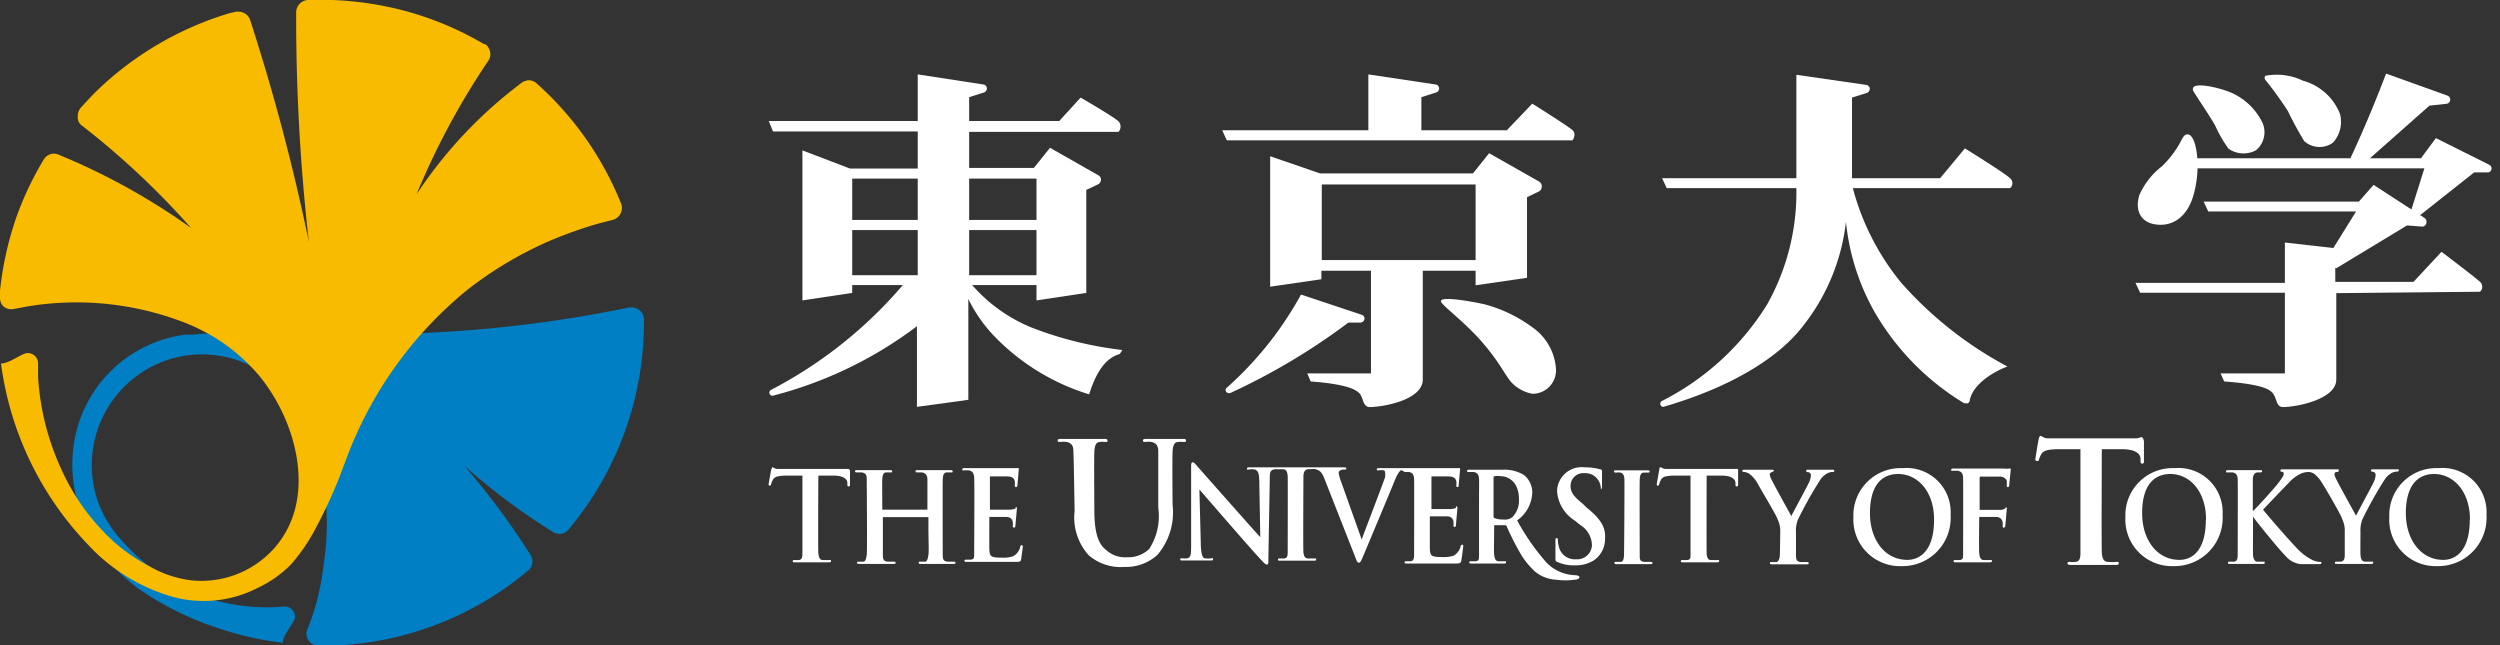
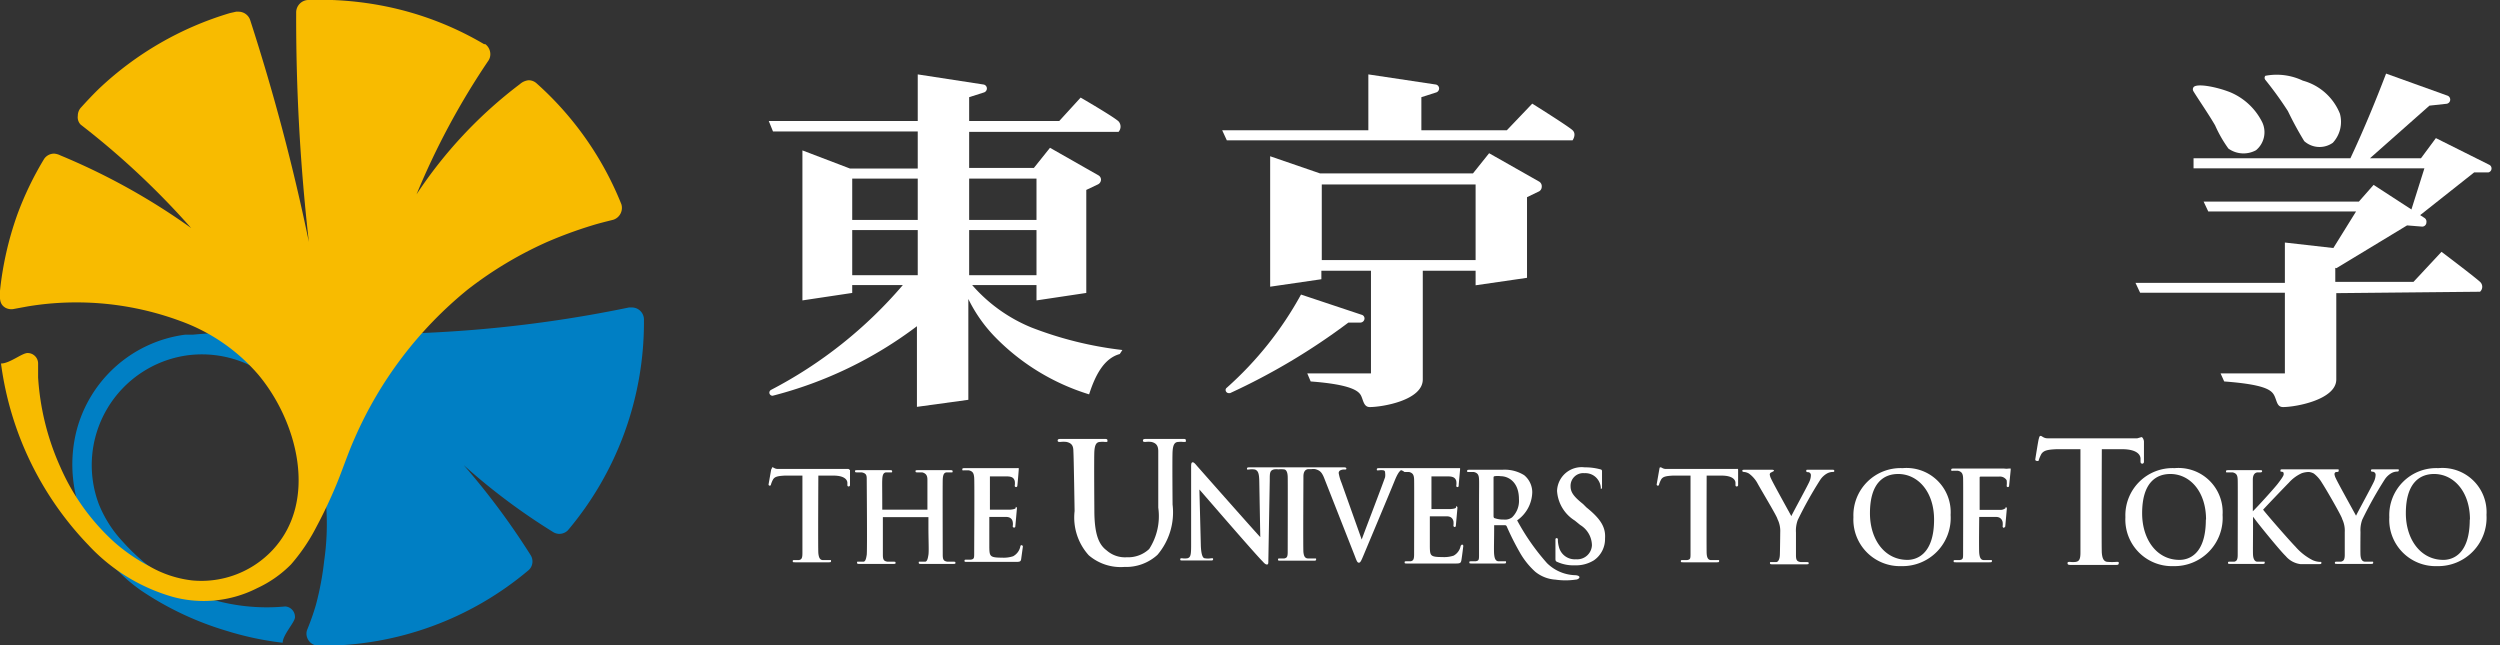
<svg xmlns="http://www.w3.org/2000/svg" id="レイヤー_1" data-name="レイヤー 1" width="124" height="32" viewBox="0 0 124 32">
  <rect x="0" y="0" width="124" height="32" fill="#333333" stroke="none" />
  <title>logo_todai</title>
  <rect width="124" height="32" fill="none" />
  <g>
    <g>
      <path d="M31.94,15.85a.6.6,0,0,0-.6-.6l-.14,0a63.43,63.43,0,0,1-16.49,1.22,40,40,0,0,0-5.15.13l-.38,0a6.43,6.43,0,0,0-5.44,5A6.87,6.87,0,0,0,4.26,26,8.12,8.12,0,0,0,7,29.29a15.43,15.43,0,0,0,4.24,2,15.27,15.27,0,0,0,2.78.59c0-.38.59-1,.61-1.25a.52.52,0,0,0-.48-.55A9.73,9.73,0,0,1,10,29.57,10.12,10.12,0,0,1,6.12,26.9,6,6,0,0,1,4.9,25a5.5,5.5,0,0,1,4.35-7.37,5.5,5.5,0,0,1,4,1,5.44,5.44,0,0,1,1.49,1.64,11.07,11.07,0,0,1,1,2.3,12.68,12.68,0,0,1,.34,5.24A14.7,14.7,0,0,1,15.67,30a12.15,12.15,0,0,1-.42,1.2.59.59,0,0,0-.05.23.61.61,0,0,0,.59.6h.15a15.88,15.88,0,0,0,10.29-3.76h0a.57.57,0,0,0,.18-.43.58.58,0,0,0-.1-.32A36.24,36.24,0,0,0,23,23.07a31.18,31.18,0,0,0,4.42,3.31.59.59,0,0,0,.33.1.6.6,0,0,0,.42-.18l0,0A16,16,0,0,0,31.94,16Z" fill="#007fc4" />
      <path d="M3,23.18a12.73,12.73,0,0,1-1.11-4.46c0-.21,0-.48,0-.69a.52.52,0,0,0-.52-.52c-.28,0-.89.52-1.32.52a16,16,0,0,0,4.33,9,9.13,9.13,0,0,0,4.21,2.58,5.85,5.85,0,0,0,4.17-.44A5.73,5.73,0,0,0,14.43,28a9.18,9.18,0,0,0,1.25-1.84c.37-.69.7-1.39,1-2.11s.57-1.55.91-2.31a19.61,19.61,0,0,1,5.61-7.38A19,19,0,0,1,27.14,12a21.46,21.46,0,0,1,2.2-.81c.35-.11.72-.2,1.08-.29a.62.62,0,0,0,.4-.77,16,16,0,0,0-4.21-6l0,0a.59.59,0,0,0-.39-.15.77.77,0,0,0-.43.19,22.11,22.11,0,0,0-5.13,5.47A37.05,37.05,0,0,1,24.23,3a.56.56,0,0,0,.09-.31.62.62,0,0,0-.25-.5l-.06,0A15.74,15.74,0,0,0,19.1.31,16.42,16.42,0,0,0,15.27,0h0a.62.62,0,0,0-.58.6A98,98,0,0,0,15.32,12,104,104,0,0,0,12.41,1a.61.61,0,0,0-.57-.42h-.13L11.4.65A16.17,16.17,0,0,0,4.92,4.39c-.31.3-.61.62-.9.94l0,0a.6.6,0,0,0-.16.41A.52.52,0,0,0,4,6.18a39.71,39.71,0,0,1,5.48,5.13A32.6,32.6,0,0,0,3,7.71a.85.85,0,0,0-.31-.09.6.6,0,0,0-.5.26h0A16,16,0,0,0,.86,10.64,16.28,16.28,0,0,0,0,14.42c0,.33-.06.66.28.85a.63.63,0,0,0,.43.05l.65-.12A14.71,14.71,0,0,1,3.94,15a14.83,14.83,0,0,1,5,.92,9.23,9.23,0,0,1,3.86,2.65c1.93,2.29,3,6.24.74,8.69a4.84,4.84,0,0,1-4,1.53,5.47,5.47,0,0,1-2.14-.71A8.8,8.8,0,0,1,5.68,26.9,10.92,10.92,0,0,1,3,23.18Z" fill="#f8bb00" />
    </g>
    <g>
-       <path d="M71.47,14.94c0-.26,1.46,0,2.15.15A7,7,0,0,1,76,16.23a2.73,2.73,0,0,1,1.17,2A1.16,1.16,0,0,1,76,19.53,1.9,1.9,0,0,1,75,19c-.31-.31-.55-.94-1.46-2S71.47,15.12,71.47,14.94Z" fill="#fff" />
      <path d="M70.5,6.46V4.82l.72-.23h0a.21.21,0,0,0,.16-.2.2.2,0,0,0-.18-.2h0l-3.33-.5V6.46H60.62l.23.5H78s.21-.3,0-.5-2-1.32-2-1.32L74.74,6.46Z" fill="#fff" />
      <path d="M67.53,15.61h0l-3-1a17.29,17.29,0,0,1-3.68,4.62h0a.14.14,0,0,0-.06.11.16.16,0,0,0,.16.16h.06A32.1,32.1,0,0,0,66.88,16h.59a.21.21,0,0,0,.21-.21A.19.19,0,0,0,67.53,15.61Z" fill="#fff" />
-       <path d="M99.7,8.84c-.27-.26-2.24-1.48-2.24-1.48L96.23,8.84H91.86v-4l.73-.23h0a.22.22,0,0,0,.15-.2.2.2,0,0,0-.18-.2h0l-3.46-.5V8.84H82.44l.23.49H89.1a11.35,11.35,0,0,1-1.45,5.77,13.1,13.1,0,0,1-5.24,4.8h0a.16.16,0,0,0-.06.13.15.15,0,0,0,.15.15h0c3.12-.9,5.62-2.31,6.92-4A10.17,10.17,0,0,0,91.56,11,11.36,11.36,0,0,0,93,15.51,12.74,12.74,0,0,0,97.42,20l0,0h.08a.15.15,0,0,0,.11,0,.19.19,0,0,0,.09-.14c.13-.76,1.12-1.41,1.87-1.68A18.77,18.77,0,0,1,94.28,14,12.4,12.4,0,0,1,91.9,9.33h7.8A.32.32,0,0,0,99.7,8.84Z" fill="#fff" />
      <path d="M108.79,4.34a.18.18,0,0,0,0,.18c.21.35.77,1.16,1.08,1.7a6.3,6.3,0,0,0,.66,1.15,1.29,1.29,0,0,0,1.37.08,1.16,1.16,0,0,0,.31-1.38,3.12,3.12,0,0,0-1.58-1.49C109.93,4.3,108.91,4.11,108.79,4.34Z" fill="#fff" />
      <path d="M112.36,3.76a.16.16,0,0,0,0,.2,17.61,17.61,0,0,1,1.12,1.55A16.88,16.88,0,0,0,114.29,7a1.14,1.14,0,0,0,1.42.08,1.53,1.53,0,0,0,.35-1.44A2.76,2.76,0,0,0,114.22,4,3,3,0,0,0,112.36,3.76Z" fill="#fff" />
-       <path d="M108.54,6.67c.4.06.66,1.6.26,3-.32,1.13-1.1,1.63-2,1.44-.67-.15-.9-.74-.69-1.43a3.71,3.71,0,0,1,1.12-1.43,4.87,4.87,0,0,0,1-1.36C108.31,6.76,108.38,6.64,108.54,6.67Z" fill="#fff" />
      <path d="M115.88,14.54v4.28c0,1-2,1.37-2.64,1.37-.31,0-.3-.31-.44-.58s-.48-.54-2.48-.69l-.18-.4h3.19v-4h-7.18l-.23-.49h7.41v-2l3,.34c.29.15-.06.64-.5.82v.79h3.88l1.39-1.49s1.64,1.24,1.91,1.49a.33.33,0,0,1,0,.49Z" fill="#fff" />
      <path d="M123.58,8.35a.2.2,0,0,0-.12-.18h0l-2.64-1.32-.74,1h-2.53l2.95-2.61.83-.09a.21.21,0,0,0,.08-.4h0l-3.06-1.1c-.47,1.23-1.07,2.71-1.77,4.2h-7.78l0,.5,11.45,0-.76,2.41.31.1,2.92-2.31.71,0h0A.2.2,0,0,0,123.58,8.35Z" fill="#fff" />
      <path d="M120.27,10.82h0l-2.54-1.65L117,10h-7.7l.23.49h7.33l-1.41,2.27c.24,0,0,.47.44.54l3.5-2.12.75.06h0a.21.21,0,0,0,.21-.21A.22.22,0,0,0,120.27,10.82Z" fill="#fff" />
      <path d="M51.15,16.24a7.84,7.84,0,0,1-2.93-2.1h3.19v.76l2.47-.37V9.42l.57-.27a.27.27,0,0,0,.16-.24.25.25,0,0,0-.14-.22h0L52.08,7.33l-.8,1H48.07V6.54h7.41a.39.39,0,0,0,0-.52c-.24-.23-1.88-1.18-1.88-1.18L52.54,6H48.07V4.82l.72-.23h0a.21.21,0,0,0,.16-.2.2.2,0,0,0-.18-.2h0l-3.25-.5V6H38.13l.21.52h7.18V8.36H42.16l-2.36-.9V14.9l2.47-.37v-.39h2.51a21.84,21.84,0,0,1-6.54,5.2h0a.16.16,0,0,0-.08.14.16.16,0,0,0,.16.15h0a20.15,20.15,0,0,0,7.16-3.45v4l2.55-.35v-5a7.3,7.3,0,0,0,1.32,1.88,11.05,11.05,0,0,0,4.67,2.85c.32-1,.76-1.79,1.52-2l.13-.2A18.23,18.23,0,0,1,51.15,16.24Zm-5.63-2.59H42.27V11.41h3.25Zm0-2.74H42.27V8.86h3.25Zm2.55-2.05h3.34v2.05H48.07Zm0,2.55h3.34v2.24H48.07Z" fill="#fff" />
      <path d="M76.33,9h0l-2.47-1.4-.8,1H65.47L63,7.75v6.47l2.54-.37v-.42H68v5.09H64.84l.17.4c2,.15,2.37.47,2.49.69s.13.58.44.58c.61,0,2.63-.33,2.63-1.37V13.43h2.62v.72l2.55-.37v-4l.56-.27a.26.26,0,0,0,.17-.24A.27.27,0,0,0,76.33,9Zm-3.14,3.9H65.56V9.15h7.63Z" fill="#fff" />
    </g>
    <g>
      <g>
        <path d="M46,25.28a0,0,0,0,0,0-.05V25.1c0-.94,0-1.12,0-1.31s-.06-.31-.26-.36l-.23,0c-.06,0-.1,0-.1-.05s0-.06.12-.06h1.6c.08,0,.12,0,.12.06s0,.05-.11.05l-.17,0c-.16,0-.2.14-.21.36s0,3.47,0,3.73.06.31.23.34l.3,0c.07,0,.1,0,.1.05s0,.06-.12.06H45.69c-.08,0-.12,0-.12-.06s0-.05.09-.05l.22,0c.11,0,.14-.16.17-.34s0-.75,0-1.33v-.54a0,0,0,0,0,0,0H43.79a0,0,0,0,0,0,0v.54c0,.58,0,1.07,0,1.33s.06.31.23.34l.3,0c.07,0,.1,0,.1.05s0,.06-.12.06H42.63c-.08,0-.12,0-.12-.06s0-.05.09-.05l.22,0c.11,0,.14-.16.17-.34s0-3.54,0-3.73,0-.31-.25-.36l-.23,0c-.06,0-.1,0-.1-.05s0-.06.12-.06h1.6c.08,0,.12,0,.12.06s0,.05-.11.05l-.17,0c-.16,0-.2.14-.21.36s0,.37,0,1.31v.13a0,0,0,0,0,0,.05Z" fill="#fff" />
        <path d="M53.24,22.39c0-.28-.08-.41-.34-.47a1.21,1.21,0,0,0-.3,0c-.09,0-.14,0-.14-.07s.06-.08.18-.08h2.11c.12,0,.18,0,.18.08s0,.07-.13.07a1,1,0,0,0-.23,0c-.21,0-.27.18-.29.47s0,2.91,0,2.91c0,1.2.22,1.71.61,2a1.37,1.37,0,0,0,1,.34A1.52,1.52,0,0,0,57,27.23a3,3,0,0,0,.45-2.05s0-2.53,0-2.79-.08-.41-.34-.47a1.23,1.23,0,0,0-.29,0c-.08,0-.13,0-.13-.07s.06-.08.17-.08h1.8c.11,0,.16,0,.16.08s0,.07-.14.07a1,1,0,0,0-.23,0c-.21,0-.27.18-.29.47s0,2.64,0,2.64a3.25,3.25,0,0,1-.75,2.49,2.31,2.31,0,0,1-1.64.6A2.43,2.43,0,0,1,54,27.54a2.79,2.79,0,0,1-.7-2.19S53.26,22.65,53.24,22.39Z" fill="#fff" />
-         <path d="M80.57,23.79c0-.21-.07-.32-.2-.35a.76.76,0,0,0-.21,0c-.06,0-.1,0-.1-.06s0-.05.15-.05h1.48c.08,0,.13,0,.13.05s0,.06-.1.06l-.18,0c-.16,0-.2.14-.21.36s0,3.5,0,3.76.06.28.23.31l.3,0c.07,0,.1,0,.1.05s0,.06-.11.06H80.19c-.07,0-.11,0-.11-.06s0-.05.09-.05l.21,0c.12,0,.16-.13.17-.31S80.58,24,80.57,23.79Z" fill="#fff" />
        <path d="M88.3,26.39a1.31,1.31,0,0,0-.14-.65c0-.1-.83-1.47-1-1.79a1.48,1.48,0,0,0-.41-.46.57.57,0,0,0-.24-.08s-.09,0-.09-.05,0-.06.11-.06h1.37q.09,0,.09.06s0,0-.13.07a.11.11,0,0,0-.08.11.63.63,0,0,0,.07.21c.08.19.91,1.68,1,1.85.06-.14.81-1.51.89-1.7a.82.82,0,0,0,.08-.32.15.15,0,0,0-.12-.16c-.06,0-.11,0-.11-.06s0-.06.1-.06h1.19c.06,0,.1,0,.1.05s0,.06-.11.06a.63.63,0,0,0-.26.08,1,1,0,0,0-.32.3,19.58,19.58,0,0,0-1.12,2,1.51,1.51,0,0,0-.09.62s0,.87,0,1.13.06.31.24.34l.29,0c.07,0,.1,0,.1.05s0,.06-.13.06H87.92c-.08,0-.13,0-.13-.06s0-.05.1-.05l.2,0c.12,0,.18-.16.19-.34S88.3,26.39,88.3,26.39Z" fill="#fff" />
        <path d="M91.93,25.65a2.34,2.34,0,0,1,2.44-2.43,2.19,2.19,0,0,1,2.38,2.32,2.39,2.39,0,0,1-2.44,2.54,2.31,2.31,0,0,1-2.38-2.43m4,.12c0-1.39-.81-2.26-1.78-2.26-.68,0-1.4.4-1.4,1.95,0,1.29.72,2.31,1.86,2.31C95,27.77,95.93,27.56,95.93,25.77Z" fill="#fff" />
        <path d="M105.42,25.65a2.34,2.34,0,0,1,2.44-2.43,2.19,2.19,0,0,1,2.38,2.32,2.39,2.39,0,0,1-2.44,2.54,2.31,2.31,0,0,1-2.38-2.43m4,.12c0-1.39-.8-2.26-1.77-2.26-.68,0-1.4.4-1.4,1.95,0,1.29.72,2.31,1.85,2.31C108.51,27.77,109.41,27.56,109.41,25.77Z" fill="#fff" />
        <path d="M114.52,23.41a.66.66,0,0,1,.25.08,1.62,1.62,0,0,1,.4.46c.21.32,1,1.69,1,1.79a1.32,1.32,0,0,1,.13.65s0,.87,0,1.13-.07.31-.19.34l-.2,0c-.07,0-.1,0-.1.05s0,.06.13.06h1.64c.08,0,.13,0,.13-.06s0-.05-.1-.05l-.29,0c-.18,0-.23-.16-.24-.34s0-1.13,0-1.13a1.51,1.51,0,0,1,.09-.62,19.58,19.58,0,0,1,1.12-2,1,1,0,0,1,.32-.3.63.63,0,0,1,.26-.08c.06,0,.11,0,.11-.06s0-.05-.1-.05H117.7c-.07,0-.1,0-.1.06s.05.05.11.06a.15.15,0,0,1,.12.16.82.82,0,0,1-.08.32c-.08.19-.83,1.56-.89,1.7-.09-.17-.92-1.66-1-1.85a.63.63,0,0,1-.07-.21.11.11,0,0,1,.08-.11c.09,0,.13,0,.13-.07s0-.06-.09-.06h-2.7c-.07,0-.1,0-.1.06s0,.05.08.06.08.06.08.13-.13.25-.29.46-1,1.14-1.24,1.37h0V25.1c0-.94,0-1.12,0-1.31s.06-.33.22-.36l.16,0s.08,0,.08-.05,0-.06-.12-.06h-1.54c-.09,0-.13,0-.13.06s0,.05.1.05l.23,0c.2.05.24.15.25.36s0,3.47,0,3.73-.06.31-.17.34l-.22,0c-.07,0-.09,0-.09.05s0,.06.12.06h1.59c.06,0,.11,0,.11-.06s0-.05-.07-.05l-.29,0c-.15,0-.21-.16-.22-.34s0-.75,0-1.33v-.56h0l.07.09c.12.18,1.29,1.62,1.55,1.86a1.14,1.14,0,0,0,.73.4H115c.11,0,.14,0,.14-.06s0-.05-.08-.05a1,1,0,0,1-.36-.09,2.83,2.83,0,0,1-.85-.67c-.23-.23-1.38-1.54-1.6-1.83.21-.23,1.1-1.16,1.28-1.34a1.9,1.9,0,0,1,.64-.47A1.15,1.15,0,0,1,114.52,23.41Z" fill="#fff" />
        <path d="M118.51,25.65a2.33,2.33,0,0,1,2.43-2.43,2.19,2.19,0,0,1,2.39,2.32,2.4,2.4,0,0,1-2.45,2.54,2.3,2.3,0,0,1-2.37-2.43m4,.12c0-1.39-.81-2.26-1.78-2.26-.67,0-1.4.4-1.4,1.95,0,1.29.73,2.31,1.86,2.31C121.59,27.77,122.5,27.56,122.5,25.77Z" fill="#fff" />
      </g>
      <path d="M78.15,28.53a2.07,2.07,0,0,1-1.42-.6,11.08,11.08,0,0,1-1.48-2.12A1.75,1.75,0,0,0,76,24.42a1.1,1.1,0,0,0-.4-.85,1.83,1.83,0,0,0-1.09-.27H72.9c-.09,0-.13,0-.13.06s0,.05.1.05l.23,0c.2.05.25.15.26.36s0,.37,0,1.31v1.09c0,.58,0,1.07,0,1.33s0,.31-.17.34l-.21,0c-.08,0-.1,0-.1.05s0,.06.12.06h1.59c.07,0,.11,0,.11-.06s0-.05-.07-.05l-.29,0c-.17,0-.21-.16-.23-.34s0-.75,0-1.33V26.1s0-.05,0-.05h.52a.1.1,0,0,1,.1.05,13,13,0,0,0,.63,1.26,3.82,3.82,0,0,0,.79,1,1.76,1.76,0,0,0,1,.39,3.53,3.53,0,0,0,1,0c.09,0,.19-.06.19-.12S78.25,28.54,78.15,28.53ZM75,25.66a.59.59,0,0,1-.42.11,1.29,1.29,0,0,1-.45-.07s-.05,0-.05-.11V23.71c0-.05,0-.08.05-.09a1.09,1.09,0,0,1,.31,0c.35,0,.9.26.9,1.14A1.14,1.14,0,0,1,75,25.66Z" fill="#fff" />
      <path d="M42.07,23.26l-.16,0H38.58c-.15,0-.21-.08-.26-.08s0,0-.07.11l-.13.74h0a.06.06,0,0,0,.12,0h0a1.23,1.23,0,0,1,.11-.26c.09-.13.23-.16.57-.18h.88s0,3.59,0,3.85-.05.31-.17.34l-.22,0c-.07,0-.09,0-.09.05s0,.06.12.06h1.67c.06,0,.11,0,.11-.06s0-.05-.1-.05l-.3,0c-.17,0-.21-.16-.23-.34s0-3.85,0-3.85h.75c.52,0,.68.19.69.35v.13a.06.06,0,0,0,.06.06.07.07,0,0,0,.07-.06v-.76C42.12,23.3,42.11,23.26,42.07,23.26Z" fill="#fff" />
      <path d="M86.12,23.26l-.16,0H82.63c-.15,0-.21-.08-.26-.08s-.05,0-.07.11l-.13.74h0a.06.06,0,0,0,.12,0h0a1.23,1.23,0,0,1,.11-.26c.09-.13.23-.16.57-.18h.88s0,3.59,0,3.85,0,.31-.17.34l-.21,0c-.08,0-.1,0-.1.05s0,.06.12.06h1.67c.06,0,.11,0,.11-.06s0-.05-.09-.05l-.31,0c-.17,0-.21-.16-.22-.34s0-3.85,0-3.85h.74c.52,0,.68.19.69.35v.13a.06.06,0,0,0,.06.06.07.07,0,0,0,.07-.06s0-.68,0-.76S86.16,23.26,86.12,23.26Z" fill="#fff" />
      <path d="M106.22,21.68l-.21.06h-4.45c-.2,0-.28-.12-.34-.12s-.07.05-.1.16-.17,1-.17,1h0v0a.07.07,0,0,0,.08.08.12.12,0,0,0,.08,0h0a1.89,1.89,0,0,1,.14-.34c.12-.18.31-.22.76-.24h1.18s0,4.79,0,5.13-.07.43-.23.46a1.09,1.09,0,0,1-.28,0c-.1,0-.13,0-.13.07s.06.08.16.08h2.23c.08,0,.15,0,.15-.08s0-.07-.13-.07a2.6,2.6,0,0,1-.4,0c-.24,0-.29-.22-.31-.45s0-5.14,0-5.14h1c.7,0,.91.25.92.46l0,.17a.09.09,0,0,0,.09.09.09.09,0,0,0,.08-.09s0-.9,0-1S106.27,21.68,106.22,21.68Z" fill="#fff" />
      <path d="M50.73,27.11a.07.07,0,0,0-.06-.07.06.06,0,0,0-.06.06h0a.71.71,0,0,1-.36.49,1.49,1.49,0,0,1-.55.07c-.6,0-.62-.07-.63-.5V25.7s0-.06,0-.06l.83,0c.22,0,.31.12.33.24a.56.56,0,0,1,0,.22.07.07,0,0,0,.07.07.06.06,0,0,0,.06-.06h0l.08-.9h0a.07.07,0,0,0-.06-.07.09.09,0,0,0,0,0h0s0,0,0,.05-.14.08-.28.09h-1s0,0,0-.07V23.69s0-.06,0-.06.74,0,.84,0c.3,0,.35.11.39.22a.77.77,0,0,1,0,.25.07.07,0,0,0,.07.06s.05,0,.06-.06.07-.78.07-.82,0-.06,0-.06a.32.32,0,0,0-.09,0l-.25,0H47.86c-.09,0-.13,0-.13.06s0,.05.1.05l.23,0c.2.05.24.15.26.36s0,3.47,0,3.73,0,.31-.17.34l-.21,0c-.08,0-.1,0-.1.05s0,.06.12.06h2.38c.22,0,.29,0,.31-.14s.1-.73.1-.73h0Z" fill="#fff" />
      <path d="M69.66,23.41l.23,0c.19.05.24.15.25.36s0,3.47,0,3.73-.05.31-.17.34l-.21,0c-.07,0-.09,0-.09.05s0,.06.11.06h2.38c.22,0,.29,0,.32-.14s.1-.73.1-.73h0a.07.07,0,0,0-.07-.07s0,0-.06.06h0a.7.7,0,0,1-.35.49,1.51,1.51,0,0,1-.56.07c-.6,0-.61-.07-.62-.5,0-.18,0-1.46,0-1.46s0-.06,0-.06l.84,0c.22,0,.3.12.33.24a.85.85,0,0,1,0,.22.07.07,0,0,0,.06.07.06.06,0,0,0,.06-.06h0l.08-.9h0a.07.07,0,0,0-.07-.07.09.09,0,0,0,0,0h0l0,.05c0,.06-.14.08-.28.09h-.94s0,0,0-.07V23.69s0-.06,0-.06.73,0,.83,0c.3,0,.36.11.4.22a.77.77,0,0,1,0,.25.06.06,0,0,0,.06.06.06.06,0,0,0,.06-.06c0-.08.07-.78.07-.82s0-.06,0-.06l-.1,0-.25,0H68.45c-.11,0-.16,0-.16.06s0,.05.1.05a.67.67,0,0,1,.24,0,.1.1,0,0,1,.07.11.74.74,0,0,1,0,.23c-.14.41-.91,2.41-1.16,3.09h0l-1-2.81a2.25,2.25,0,0,1-.14-.48.15.15,0,0,1,.06-.13.39.39,0,0,1,.23-.05c.06,0,.09,0,.09-.05s-.06-.06-.13-.06H62c-.09,0-.15,0-.15.06s0,.05.09.05a.83.83,0,0,1,.31,0c.15.06.2.18.21.56l.05,2.79h0c-.11-.1-3.06-3.44-3.13-3.52s-.15-.19-.22-.19-.08.08-.08.21l0,3.78c0,.54,0,.72-.18.77a.83.83,0,0,1-.27,0c-.06,0-.09,0-.09.05s0,.06.13.06h1.37c.08,0,.13,0,.13-.06s0-.05-.1-.05a.88.88,0,0,1-.31,0c-.11,0-.19-.21-.2-.69l-.07-2.72h0c.11.12,2.77,3.21,3.15,3.58.06.07.13.14.2.14s.07-.06.07-.19l.07-4c0-.35,0-.48.22-.53a.78.78,0,0,1,.21,0,1.09,1.09,0,0,1,.26,0c.13,0,.19.14.2.35s0,3.5,0,3.76-.06.28-.17.31l-.22,0c-.07,0-.09,0-.09.05s0,.06.12.06h1.66c.06,0,.11,0,.11-.06s0-.05-.09-.05l-.3,0c-.18,0-.22-.14-.24-.31s0-3.57,0-3.76.06-.33.22-.36l.17,0a.56.56,0,0,1,.2,0c.21.06.32.13.45.47l1.49,3.79c.11.29.14.38.22.38s.12-.1.27-.46,1.26-3,1.49-3.57c.16-.4.25-.5.33-.56A.46.46,0,0,1,69.66,23.41Z" fill="#fff" />
      <path d="M98.16,25.64H99c.22,0,.3.13.33.25a.85.85,0,0,1,0,.22.07.07,0,0,0,.07.07s0,0,.06-.06h0l.08-.9h0a.07.07,0,0,0-.06-.07.09.09,0,0,0,0,0h0l0,.05a.41.41,0,0,1-.29.09h-1s0,0,0,0V23.72c0-.06,0-.08.06-.08l.9,0a.39.39,0,0,1,.38.18,1.1,1.1,0,0,1,0,.28.06.06,0,0,0,.06.06.06.06,0,0,0,.06-.05h0s.08-.77.08-.81,0-.06,0-.06-.06,0-.09,0a.86.86,0,0,1-.24,0H96.92c-.09,0-.14,0-.14.06s0,.05.1.05l.24,0c.19.05.24.15.25.36s0,3.47,0,3.73,0,.31-.17.34l-.21,0c-.07,0-.09,0-.09.05s0,.06.12.06h1.65c.09,0,.13,0,.13-.06s0-.05-.1-.05l-.3,0c-.17,0-.21-.16-.23-.34s0-1.83,0-1.83S98.14,25.64,98.16,25.64Z" fill="#fff" />
      <path d="M78.69,25.17,78.52,25c-.49-.39-.62-.6-.62-.89a.63.63,0,0,1,.7-.64.75.75,0,0,1,.64.3.78.78,0,0,1,.16.42v.06a0,0,0,0,1,0,0h0l0,0h0a.06.06,0,0,0,.06-.06v-.83h0v0s0-.07-.08-.08a2.87,2.87,0,0,0-.78-.1,1.22,1.22,0,0,0-1.37,1.17,1.87,1.87,0,0,0,.88,1.47l.27.22a1.2,1.2,0,0,1,.58,1,.73.73,0,0,1-.79.7.81.81,0,0,1-.85-.62,1.39,1.39,0,0,1-.05-.32.09.09,0,0,0,0-.05h0a.06.06,0,0,0-.06-.06.06.06,0,0,0-.06.06l0,.92c0,.14,0,.17.11.21a1.94,1.94,0,0,0,.86.16,1.68,1.68,0,0,0,.94-.25,1.28,1.28,0,0,0,.55-1.08C79.65,26.16,79.4,25.74,78.69,25.17Z" fill="#fff" />
    </g>
  </g>
</svg>